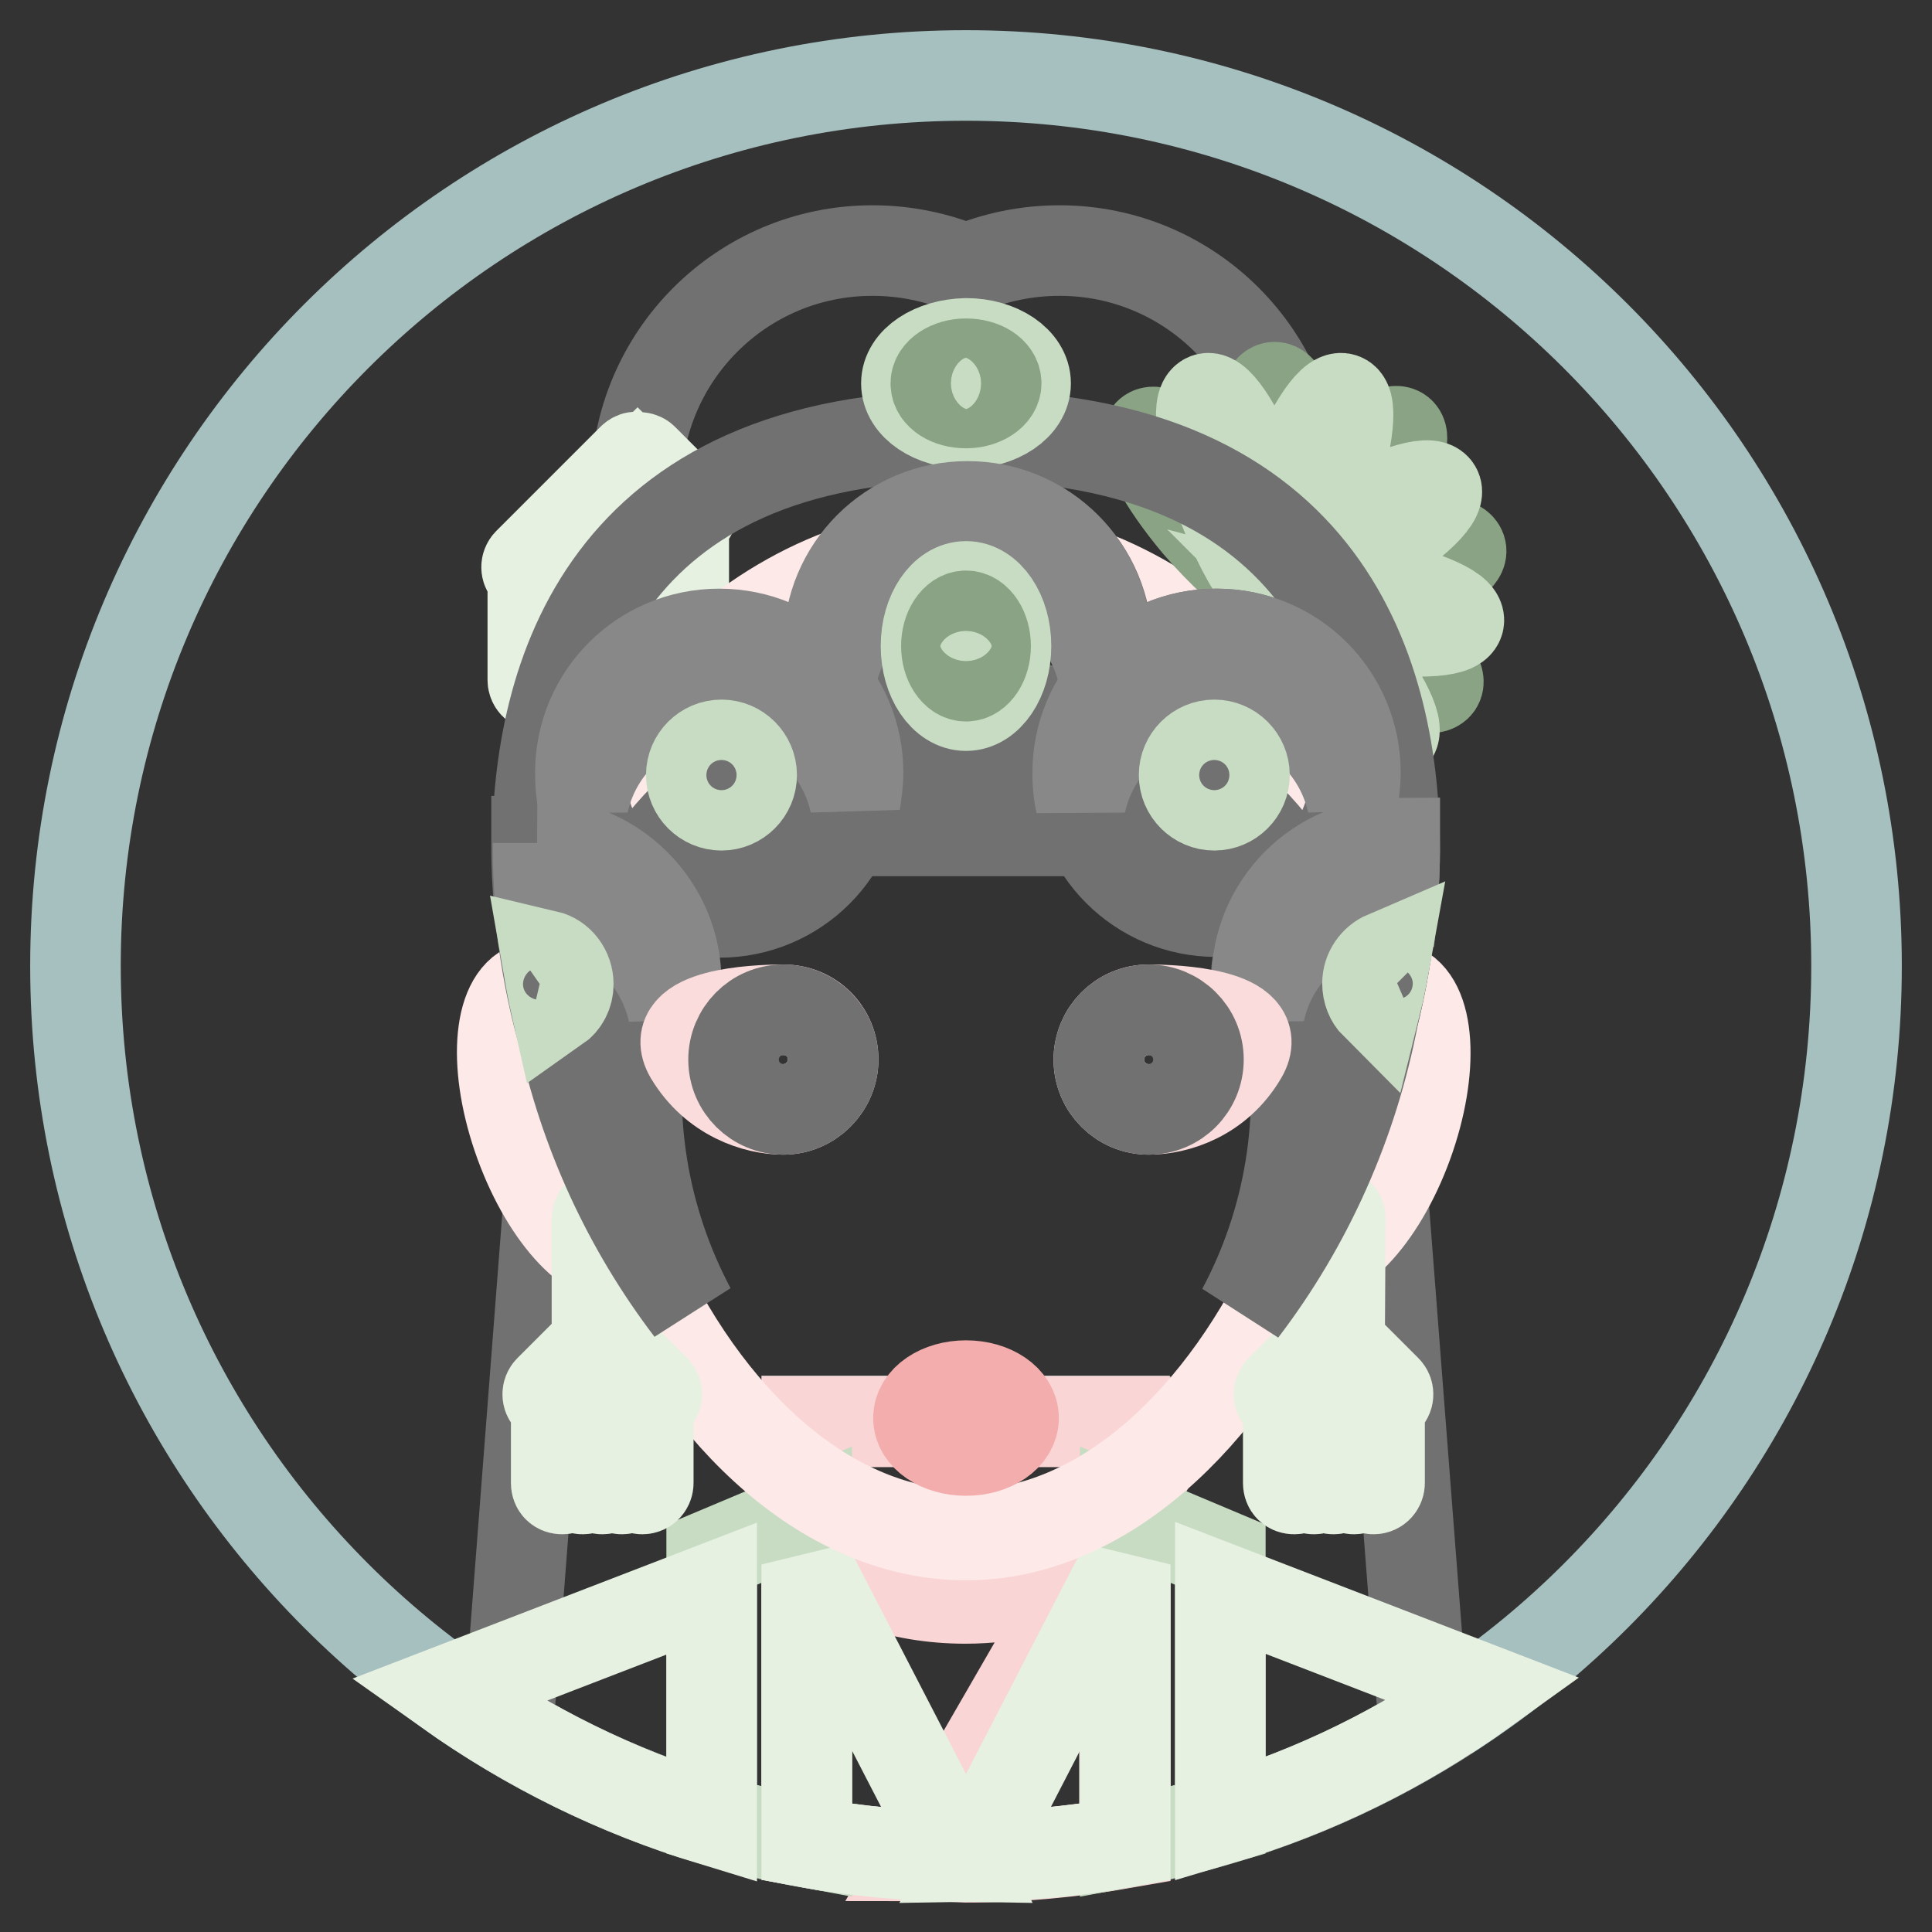
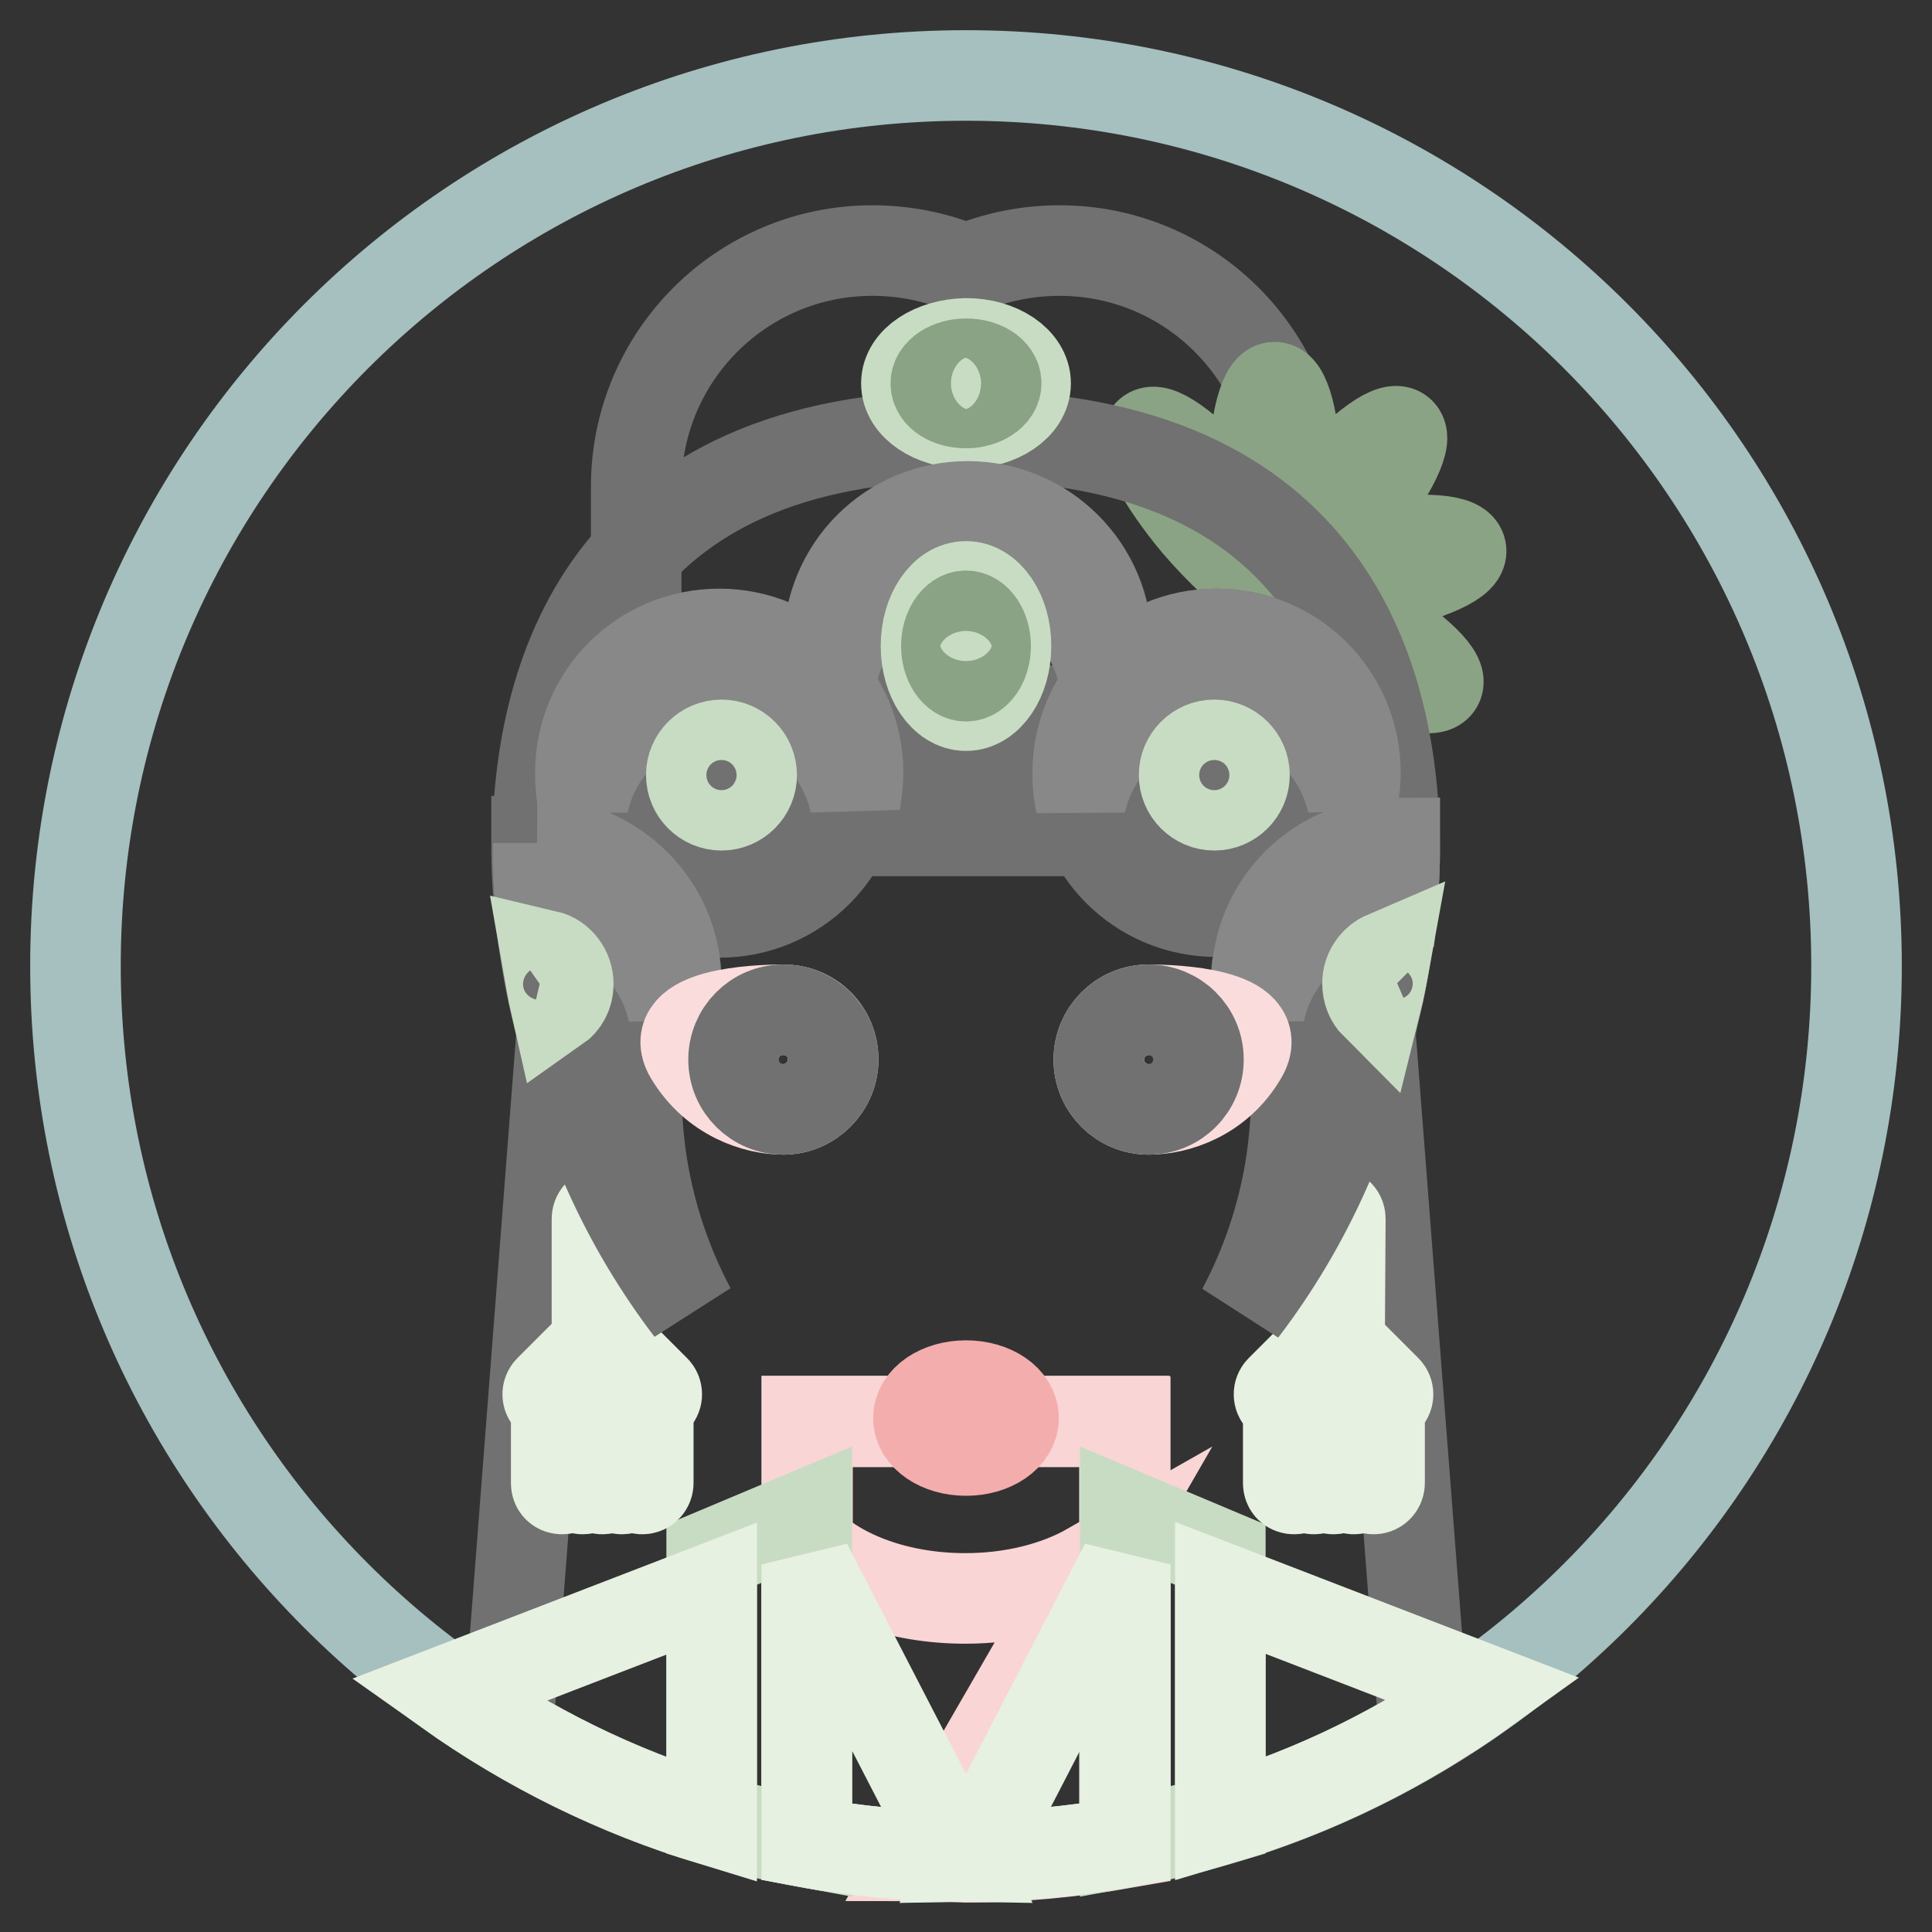
<svg xmlns="http://www.w3.org/2000/svg" version="1.1" x="0px" y="0px" viewBox="0 0 256 256" enable-background="new 0 0 256 256" xml:space="preserve">
  <rect x="0" y="0" width="256" height="256" fill="#333333" stroke="none" />
  <g>
    <path stroke-width="12" fill-opacity="0" stroke="#a6bfbf" d="M10,128c0,65.2,52.8,118,118,118c65.2,0,118-52.8,118-118c0-65.2-52.8-118-118-118C62.8,10,10,62.8,10,128z " />
    <path stroke-width="12" fill-opacity="0" stroke="#717171" d="M188.7,229.2C171,239.9,150.2,246,128,246s-43-6.1-60.7-16.8l9.6-124.4h102.2L188.7,229.2z" />
    <path stroke-width="12" fill-opacity="0" stroke="#fce9e8" d="M149.1,244.1c-6.8,1.2-13.9,1.9-21.1,1.9c-7.2,0-14.2-0.6-21.1-1.9v-55.8h42.1V244.1z" />
    <path stroke-width="12" fill-opacity="0" stroke="#fad5d5" d="M122.4,245.9l22-38.1c-4.4,2.5-10.2,4-16.5,4c-8.8,0-16.5-2.9-20.9-7.2v-16.2h42.1v55.8 c-6.8,1.2-13.9,1.9-21.1,1.9C126.1,246,124.2,245.9,122.4,245.9z" />
    <path stroke-width="12" fill-opacity="0" stroke="#c8dcc3" d="M106.9,244.1c-4.3-0.8-8.5-1.8-12.6-3V206l12.6-5.3V244.1z M161.7,241.1c-4.1,1.2-8.3,2.2-12.6,3v-43.4 l12.6,5.3V241.1z" />
    <path stroke-width="12" fill-opacity="0" stroke="#e6f1e1" d="M59.3,224l35-13.5v30.7C81.8,237.4,70,231.6,59.3,224z M161.7,241.1v-30.7l35,13.5 C186,231.6,174.2,237.4,161.7,241.1z M149.1,244.1c-6.5,1.2-13.2,1.8-20,1.9l20-38.7V244.1z M126.9,246c-6.8-0.1-13.5-0.7-20-1.9 v-36.8L126.9,246z" />
    <path stroke-width="12" fill-opacity="0" stroke="#717171" d="M128,35.7c3.8-1.6,8-2.5,12.4-2.5c17.3,0,31.3,14,31.3,31.3v45.6H84.3V64.5c0-17.3,14-31.3,31.3-31.3 C120,33.2,124.2,34.1,128,35.7z" />
-     <path stroke-width="12" fill-opacity="0" stroke="#e6f1e1" d="M84.5,62.4L71.1,75.7c-0.3,0.3-0.8,0.3-1.1,0c-0.3-0.3-0.3-0.8,0-1.1l13.8-13.8c0.2-0.2,0.4-0.3,0.7-0.2 c0.2,0,0.5,0,0.7,0.2l6.3,6.3c0.3,0.3,0.3,0.8,0,1.1c-0.3,0.3-0.8,0.3-1.1,0L84.5,62.4z M81.9,67.1c0.4,0,0.8,0.3,0.8,0.8V90 c0,0.4-0.3,0.8-0.8,0.8s-0.8-0.3-0.8-0.8V67.9C81.1,67.4,81.5,67.1,81.9,67.1z M84.5,64.5c0.4,0,0.8,0.3,0.8,0.8V90 c0,0.4-0.3,0.8-0.8,0.8c-0.4,0-0.8-0.3-0.8-0.8V65.3C83.8,64.8,84.1,64.5,84.5,64.5z M87.2,67.1c0.4,0,0.8,0.3,0.8,0.8V90 c0,0.4-0.3,0.8-0.8,0.8c-0.4,0-0.8-0.3-0.8-0.8V67.9C86.4,67.4,86.8,67.1,87.2,67.1z M79.3,69.8c0.4,0,0.8,0.3,0.8,0.8v19.5 c0,0.4-0.3,0.8-0.8,0.8c-0.4,0-0.8-0.3-0.8-0.8V70.6C78.5,70.1,78.8,69.8,79.3,69.8z M76.6,72.4c0.4,0,0.8,0.3,0.8,0.8v16.9 c0,0.4-0.3,0.8-0.8,0.8c-0.4,0-0.8-0.3-0.8-0.8V73.2C75.8,72.8,76.2,72.4,76.6,72.4z M74,75.1c0.4,0,0.8,0.3,0.8,0.8v14.2 c0,0.4-0.3,0.8-0.8,0.8c-0.4,0-0.8-0.3-0.8-0.8V75.8C73.2,75.4,73.6,75.1,74,75.1z M71.4,77.7c0.4,0,0.8,0.3,0.8,0.8v11.6 c0,0.4-0.3,0.8-0.8,0.8c-0.4,0-0.8-0.3-0.8-0.8V78.5C70.6,78,70.9,77.7,71.4,77.7z M89.8,69.7c0.4,0,0.8,0.3,0.8,0.8V90 c0,0.4-0.3,0.8-0.8,0.8c-0.4,0-0.8-0.3-0.8-0.8V70.5C89,70.1,89.4,69.7,89.8,69.7z" />
-     <path stroke-width="12" fill-opacity="0" stroke="#fce9e8" d="M75.4,132.1C74.1,98.6,100.8,73,128,73c27,0,53.8,26,52.7,58.7c1.6-0.9,3.1-1.3,4.5-0.8 c4.3,1.6,4.9,10.8,1.3,20.7c-3.6,9.9-10,16.5-14.3,15c-0.1,0-0.2-0.1-0.2-0.1c-9.7,21.7-26.1,36.9-44,36.9c-18,0-34.6-15-44.3-37.1 c-0.2,0.1-0.3,0.2-0.5,0.2c-4.3,1.6-10.7-5.1-14.3-15c-3.6-9.9-3-19.1,1.3-20.7C71.7,130.3,73.5,130.8,75.4,132.1L75.4,132.1z" />
    <path stroke-width="12" fill-opacity="0" stroke="#e6f1e1" d="M80.6,178l6.2,6.2c0.3,0.3,0.3,0.8,0,1.1c-0.3,0.3-0.8,0.3-1.1,0l-5.9-5.9l-5.9,5.9c-0.3,0.3-0.8,0.3-1.1,0 c-0.3-0.3-0.3-0.8,0-1.1l6.3-6.3v-16.4c0-0.4,0.3-0.8,0.8-0.8c0.4,0,0.8,0.3,0.8,0.8L80.6,178L80.6,178z M177.5,178l6.2,6.2 c0.3,0.3,0.3,0.8,0,1.1c-0.3,0.3-0.8,0.3-1.1,0l-5.9-5.9l-5.9,5.9c-0.3,0.3-0.8,0.3-1.1,0c-0.3-0.3-0.3-0.8,0-1.1l6.3-6.3v-16.4 c0-0.4,0.3-0.8,0.8-0.8c0.4,0,0.8,0.3,0.8,0.8L177.5,178L177.5,178z M174.1,184.1c0.4,0,0.8,0.3,0.8,0.8v11.6 c0,0.4-0.3,0.8-0.8,0.8s-0.8-0.3-0.8-0.8v-11.6C173.3,184.4,173.6,184.1,174.1,184.1z M176.7,181.5c0.4,0,0.8,0.3,0.8,0.8v14.2 c0,0.4-0.3,0.8-0.8,0.8s-0.8-0.3-0.8-0.8v-14.2C175.9,181.8,176.3,181.5,176.7,181.5z M179.4,184.1c0.4,0,0.8,0.3,0.8,0.8v11.6 c0,0.4-0.3,0.8-0.8,0.8c-0.4,0-0.8-0.3-0.8-0.8v-11.6C178.6,184.4,178.9,184.1,179.4,184.1z M171.5,186.7c0.4,0,0.8,0.3,0.8,0.8v9 c0,0.4-0.3,0.8-0.8,0.8s-0.8-0.3-0.8-0.8v-9C170.7,187.1,171,186.7,171.5,186.7z M182,186.7c0.4,0,0.8,0.3,0.8,0.8v9 c0,0.4-0.3,0.8-0.8,0.8c-0.4,0-0.8-0.3-0.8-0.8v-9C181.2,187.1,181.5,186.7,182,186.7z M77.2,184.1c0.4,0,0.8,0.3,0.8,0.8v11.6 c0,0.4-0.3,0.8-0.8,0.8c-0.4,0-0.8-0.3-0.8-0.8v-11.6C76.4,184.4,76.7,184.1,77.2,184.1z M79.8,181.5c0.4,0,0.8,0.3,0.8,0.8v14.2 c0,0.4-0.3,0.8-0.8,0.8c-0.4,0-0.8-0.3-0.8-0.8v-14.2C79,181.8,79.4,181.5,79.8,181.5z M82.4,184.1c0.4,0,0.8,0.3,0.8,0.8v11.6 c0,0.4-0.3,0.8-0.8,0.8c-0.4,0-0.8-0.3-0.8-0.8v-11.6C81.6,184.4,82,184.1,82.4,184.1z M74.5,186.7c0.4,0,0.8,0.3,0.8,0.8v9 c0,0.4-0.3,0.8-0.8,0.8s-0.8-0.3-0.8-0.8v-9C73.7,187.1,74.1,186.7,74.5,186.7z M85.1,186.7c0.4,0,0.8,0.3,0.8,0.8v9 c0,0.4-0.3,0.8-0.8,0.8c-0.4,0-0.8-0.3-0.8-0.8v-9C84.3,187.1,84.6,186.7,85.1,186.7z" />
    <path stroke-width="12" fill-opacity="0" stroke="#8aa384" d="M167.2,77.4c-2.1-1.3-5.3-4.2-8.5-7.9c-4.8-5.7-7.6-11.1-6.4-12.1c1.2-1,6.1,2.7,10.8,8.4 c1.2,1.4,2.2,2.8,3.1,4.1c-0.1-1.6-0.2-3.3-0.2-5.2c0-7.4,1.3-13.4,2.9-13.4c1.6,0,2.9,6,2.9,13.4c0,1.8-0.1,3.5-0.2,5 c0.9-1.3,1.9-2.6,3.1-4c4.8-5.7,9.6-9.4,10.8-8.4c1.2,1-1.7,6.4-6.4,12.1c-1.2,1.5-2.5,2.8-3.7,4c1.4-0.4,2.9-0.7,4.5-1 c7.3-1.3,13.4-1.1,13.7,0.5c0.3,1.6-5.4,3.9-12.7,5.2c-2.1,0.4-4,0.6-5.8,0.7c1.6,0.7,3.4,1.6,5.2,2.7c6.4,3.7,11,7.8,10.2,9.2 c-0.8,1.4-6.6-0.5-13-4.2c-6.2-3.6-10.6-7.5-10.2-9C167.2,77.5,167.2,77.5,167.2,77.4L167.2,77.4z" />
-     <path stroke-width="12" fill-opacity="0" stroke="#c8dcc3" d="M167.3,77c-1.6-1.8-3.7-5.8-5.5-10.6c-2.5-7-3.4-13-1.9-13.6c1.5-0.5,4.7,4.7,7.3,11.6 c0.7,1.9,1.3,3.8,1.7,5.5c0.4-1.7,1-3.6,1.7-5.5c2.5-7,5.8-12.1,7.3-11.6c1.5,0.5,0.6,6.6-1.9,13.6c-0.6,1.7-1.2,3.2-1.9,4.6 c1-0.7,2.1-1.3,3.2-2c6.4-3.7,12.2-5.6,13-4.2s-3.8,5.5-10.2,9.2c-1.6,0.9-3.1,1.7-4.6,2.4c1.6,0.1,3.3,0.4,5.1,0.7 c7.3,1.3,13,3.6,12.7,5.2c-0.3,1.6-6.4,1.8-13.7,0.5c-1.8-0.3-3.4-0.7-4.9-1.1c1.1,1.1,2.2,2.3,3.4,3.7c4.8,5.7,7.6,11.1,6.4,12.1 c-1.2,1-6.1-2.7-10.8-8.4c-3.7-4.4-6.2-8.6-6.6-10.8v0c-0.1-0.1-0.1-0.2-0.1-0.4c0-0.1,0-0.2,0-0.3l0.1-0.2 C167.2,77.1,167.2,77,167.3,77L167.3,77z" />
    <path stroke-width="12" fill-opacity="0" stroke="#717171" d="M85.1,115.3l6.2,1.1c-2.8,5.4-4.9,11.4-6,17.7c-2.5,14,0,27.7,6.2,39.4c-8.3-10.9-14.1-23.5-17-37.1 c-2-7.1-3.3-16.4-3.3-23.7c0-22.8,8.6-55,56.8-55c48.2,0,56.8,32.2,56.8,55c0,6.6-1.1,15-2.8,21.8c-2.7,14.3-8.7,27.7-17.4,39.1 c6.2-11.6,8.7-25.4,6.2-39.4c-1.1-6.3-3.2-12.2-6-17.7l6.3-1.1c-8.8-13.4-24.8-22.3-43.1-22.3C109.9,93.1,93.9,102,85.1,115.3 L85.1,115.3z" />
    <path stroke-width="12" fill-opacity="0" stroke="#717171" d="M170.9,118.1c-2.8,1.7-6.1,2.7-9.7,2.7c-10.2,0-18.4-8.2-18.4-18.4c0-10.2,8.2-18.4,18.4-18.4 s18.4,8.2,18.4,18.4c0,4.6-1.7,8.7-4.4,12c2.8-1.7,6.1-2.7,9.6-2.7v1c0,8.3-1.7,19.3-4.2,26.6c-1.1,3.1-2.1,5.7-3.1,7.8 c-6.5-2.8-11.1-9.4-11.1-16.9C166.5,125.6,168.1,121.4,170.9,118.1z M82.2,115.4c-3.3-3.3-5.3-7.9-5.3-12.9 c0-10.2,8.2-18.4,18.4-18.4c10.2,0,18.4,8.2,18.4,18.4c0,10.2-8.2,18.4-18.4,18.4c-4.2,0-8-1.4-11.1-3.7c3.3,3.3,5.3,7.9,5.3,12.9 c0,7.6-4.6,14.1-11.1,16.9c-1-2.1-2-4.7-3.1-7.8c-2.5-7.2-4.2-18.3-4.2-26.6v-1C75.3,111.7,79.1,113.1,82.2,115.4z M128.3,104 c-10.2,0-18.4-8.2-18.4-18.4s8.2-18.4,18.4-18.4c10.2,0,18.4,8.2,18.4,18.4S138.5,104,128.3,104z" />
    <path stroke-width="12" fill-opacity="0" stroke="#c8dcc3" d="M120.1,50.8c0,2.9,3.5,5.3,7.9,5.3c4.4,0,7.9-2.4,7.9-5.3c0-2.9-3.5-5.3-7.9-5.3 C123.6,45.6,120.1,47.9,120.1,50.8z" />
    <path stroke-width="12" fill-opacity="0" stroke="#8aa384" d="M124,50.8c0,1.5,1.8,2.6,4,2.6c2.2,0,4-1.2,4-2.6c0-1.5-1.8-2.6-4-2.6C125.8,48.2,124,49.4,124,50.8z" />
    <path stroke-width="12" fill-opacity="0" stroke="#888888" d="M184.8,111.7v1c0,2.2-0.1,4.5-0.3,6.9c-8.7,0.2-15.9,6.3-17.6,14.5c-0.3-1.3-0.4-2.6-0.4-4 C166.5,119.9,174.7,111.7,184.8,111.7z M71.2,111.7c10.1,0.1,18.4,8.3,18.4,18.4c0,1.3-0.2,2.7-0.4,4c-1.8-8.2-9-14.3-17.6-14.5 c-0.2-2.4-0.3-4.8-0.3-6.9V111.7z M143.2,106.4c-0.3-1.3-0.4-2.6-0.4-4c0-10.2,8.2-18.4,18.4-18.4s18.4,8.2,18.4,18.4 c0,1.3-0.2,2.7-0.4,4c-1.8-8.3-9.2-14.5-18-14.5S145,98.1,143.2,106.4z" />
    <path stroke-width="12" fill-opacity="0" stroke="#888888" d="M110.2,89.5c-0.3-1.3-0.4-2.6-0.4-4c0-10.2,8.2-18.4,18.4-18.4c10.2,0,18.4,8.2,18.4,18.4 c0,1.3-0.2,2.7-0.4,4c-1.8-8.3-9.2-14.5-18-14.5C119.4,75.1,112.1,81.2,110.2,89.5z M77.3,106.4c-0.3-1.3-0.4-2.6-0.4-4 c0-10.2,8.2-18.4,18.4-18.4c10.2,0,18.4,8.2,18.4,18.4c0,1.3-0.2,2.7-0.4,4c-1.8-8.3-9.2-14.5-18-14.5S79.1,98.1,77.3,106.4z" />
    <path stroke-width="12" fill-opacity="0" stroke="#c8dcc3" d="M182.3,133.1c-0.7-0.7-1.1-1.7-1.1-2.8c0-1.6,1-3,2.4-3.6C183.2,128.9,182.8,131.1,182.3,133.1z  M72.4,126.6c1.7,0.4,2.9,2,2.9,3.8c0,1.3-0.6,2.4-1.6,3.1C73.2,131.3,72.8,128.9,72.4,126.6z M128,93.5c-2.9,0-5.3-3.5-5.3-7.9 s2.4-7.9,5.3-7.9s5.3,3.5,5.3,7.9S130.9,93.5,128,93.5z M160.9,106.7c-2.2,0-4-1.8-4-4s1.8-4,4-4s4,1.8,4,4 S163.1,106.7,160.9,106.7z M95.6,106.7c-2.2,0-4-1.8-4-4s1.8-4,4-4c2.2,0,4,1.8,4,4S97.8,106.7,95.6,106.7z" />
    <path stroke-width="12" fill-opacity="0" stroke="#8aa384" d="M125.4,85.6c0,2.2,1.2,4,2.6,4s2.6-1.8,2.6-4s-1.2-4-2.6-4S125.4,83.4,125.4,85.6z" />
    <path stroke-width="12" fill-opacity="0" stroke="#fbdcdc" d="M152.2,147c-3.6,0-6.6-2.9-6.6-6.6c0-3.6,2.9-6.6,6.6-6.6c3.6,0,15.6,0.5,12.4,6 C161.4,145.3,155.9,147,152.2,147z M103.8,147c-3.6,0-9.1-1.7-12.4-7.2c-3.2-5.5,8.7-6,12.4-6c3.7,0,6.6,2.9,6.6,6.6 C110.4,144,107.4,147,103.8,147z" />
    <path stroke-width="12" fill-opacity="0" stroke="#717171" d="M152.2,147c-3.6,0-6.6-2.9-6.6-6.6c0-3.6,2.9-6.6,6.6-6.6c3.6,0,6.6,2.9,6.6,6.6 C158.8,144,155.9,147,152.2,147z M103.8,147c-3.6,0-6.6-2.9-6.6-6.6c0-3.6,2.9-6.6,6.6-6.6c3.6,0,6.6,2.9,6.6,6.6 C110.4,144,107.4,147,103.8,147z" />
    <path stroke-width="12" fill-opacity="0" stroke="#f4adad" d="M121.7,187.9c0,2.4,2.8,4.3,6.3,4.3s6.3-1.9,6.3-4.3s-2.8-4.3-6.3-4.3S121.7,185.5,121.7,187.9z" />
  </g>
</svg>